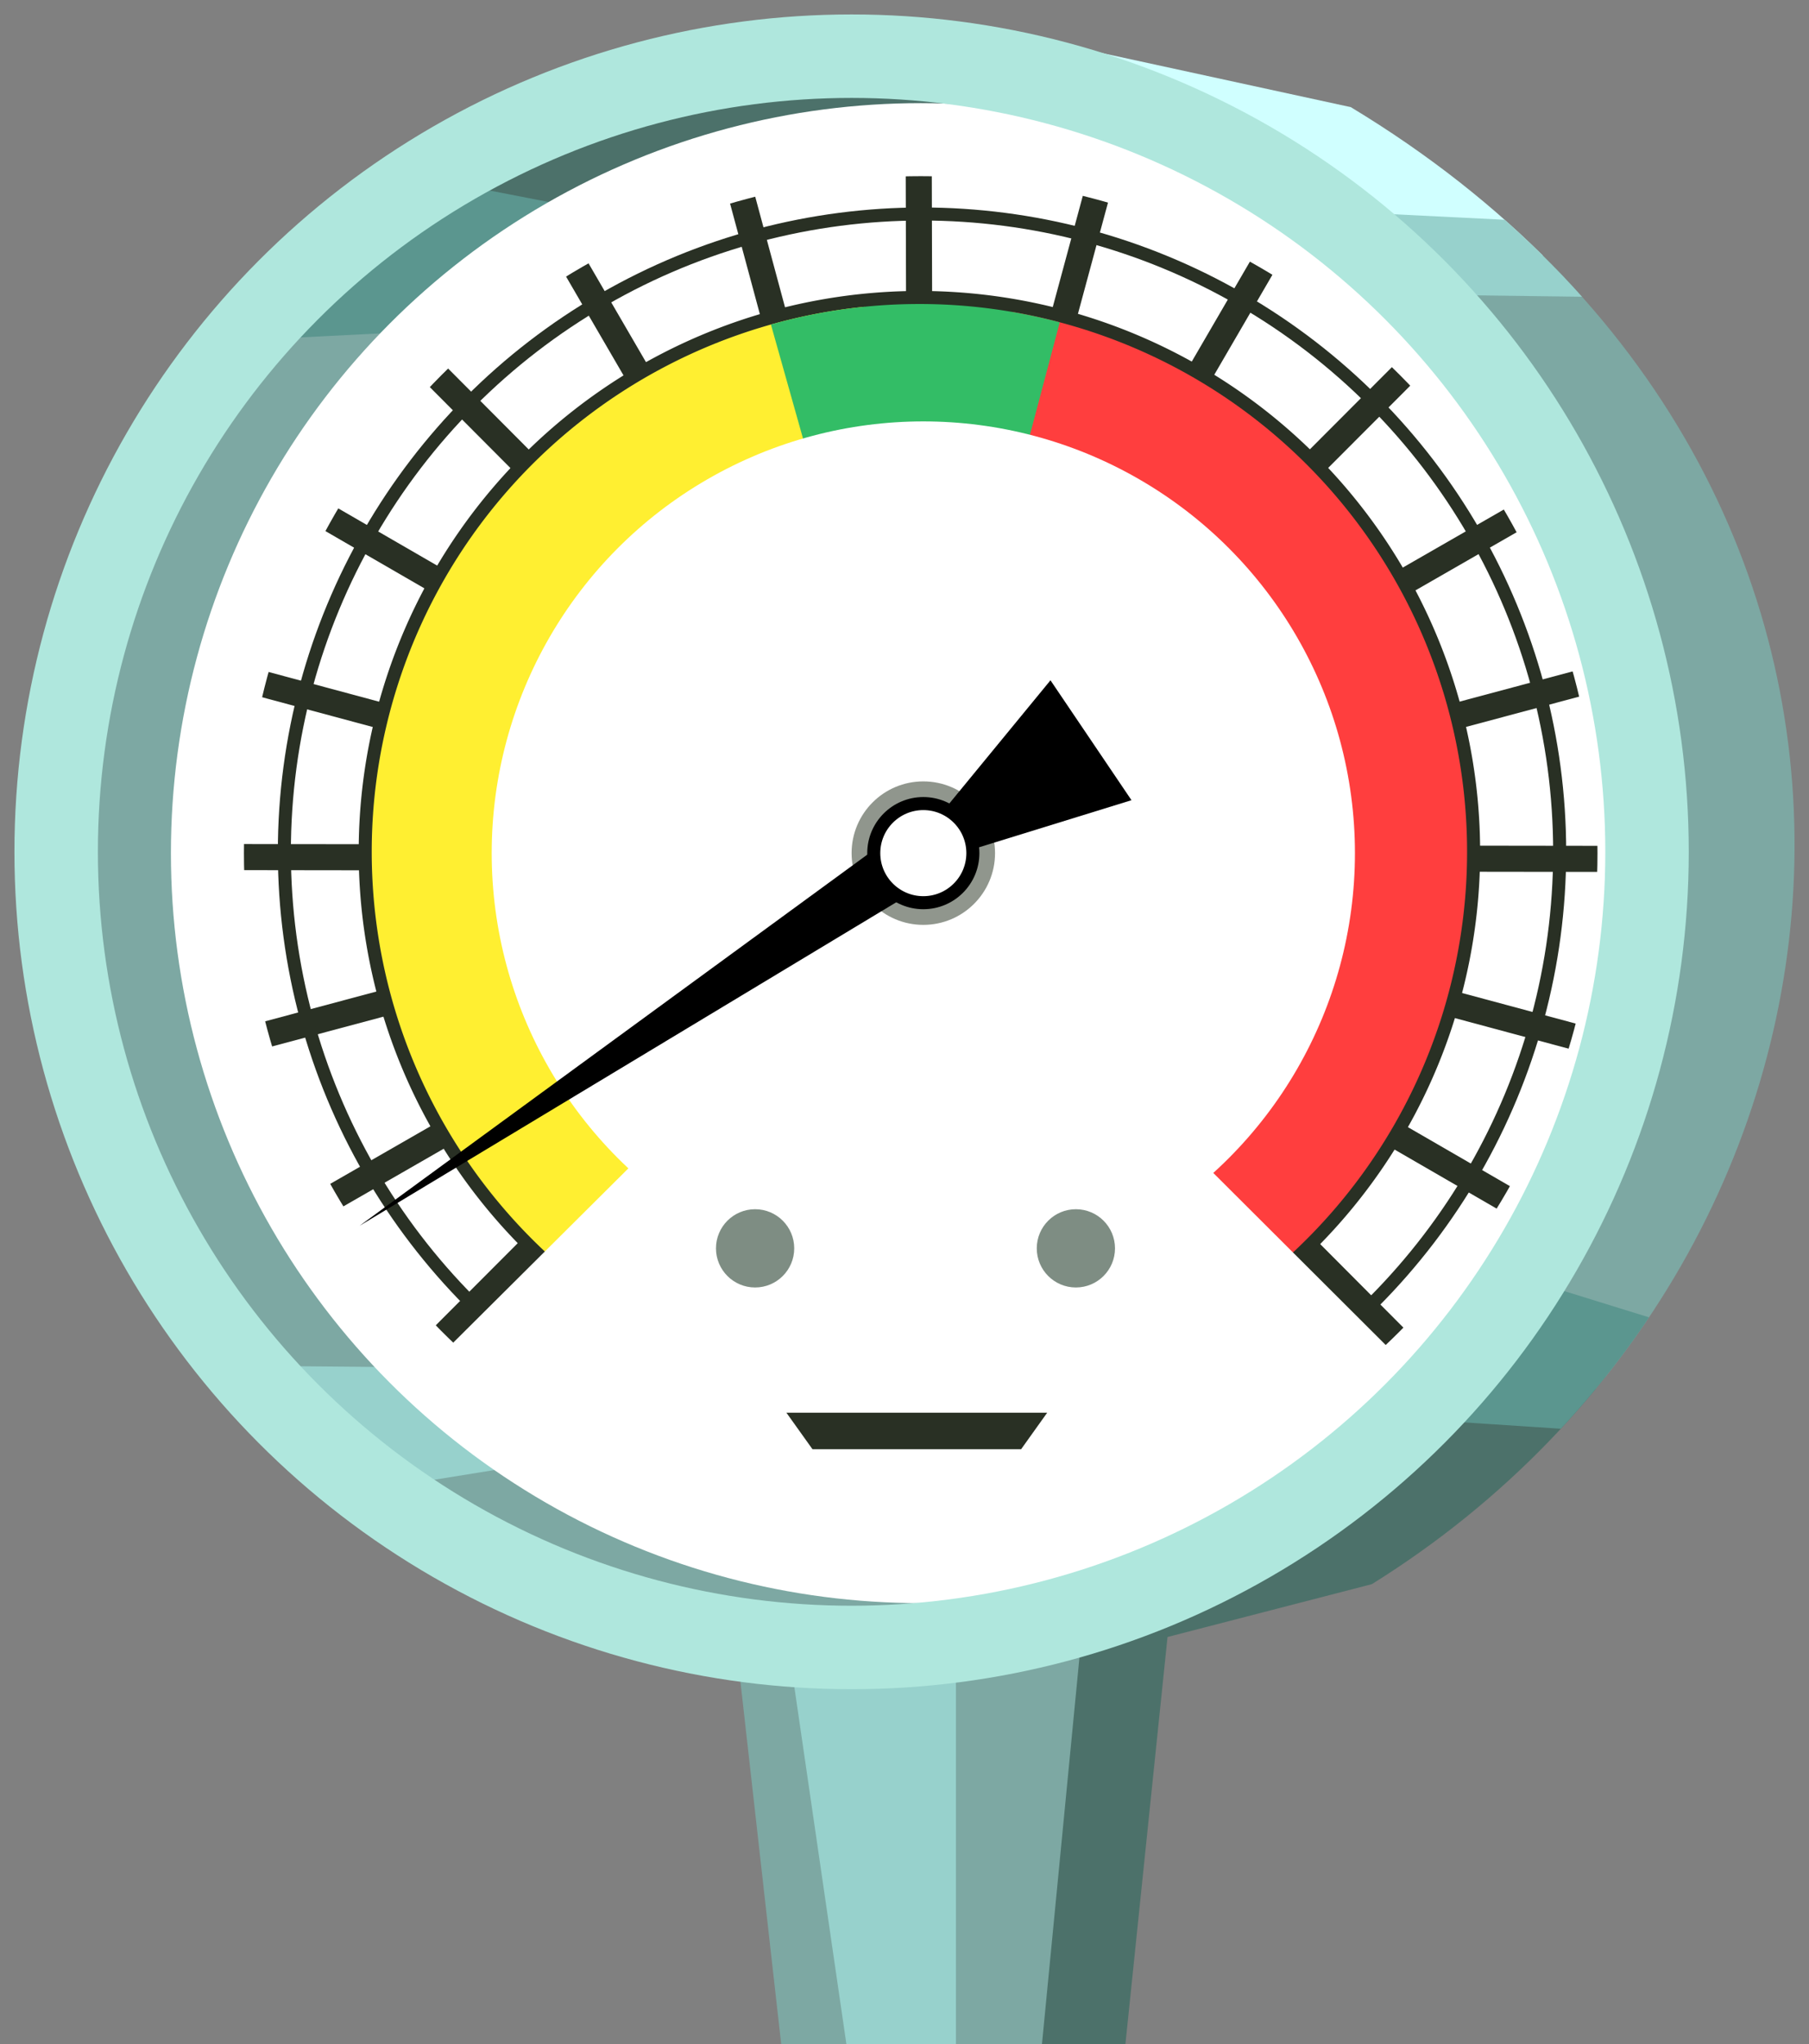
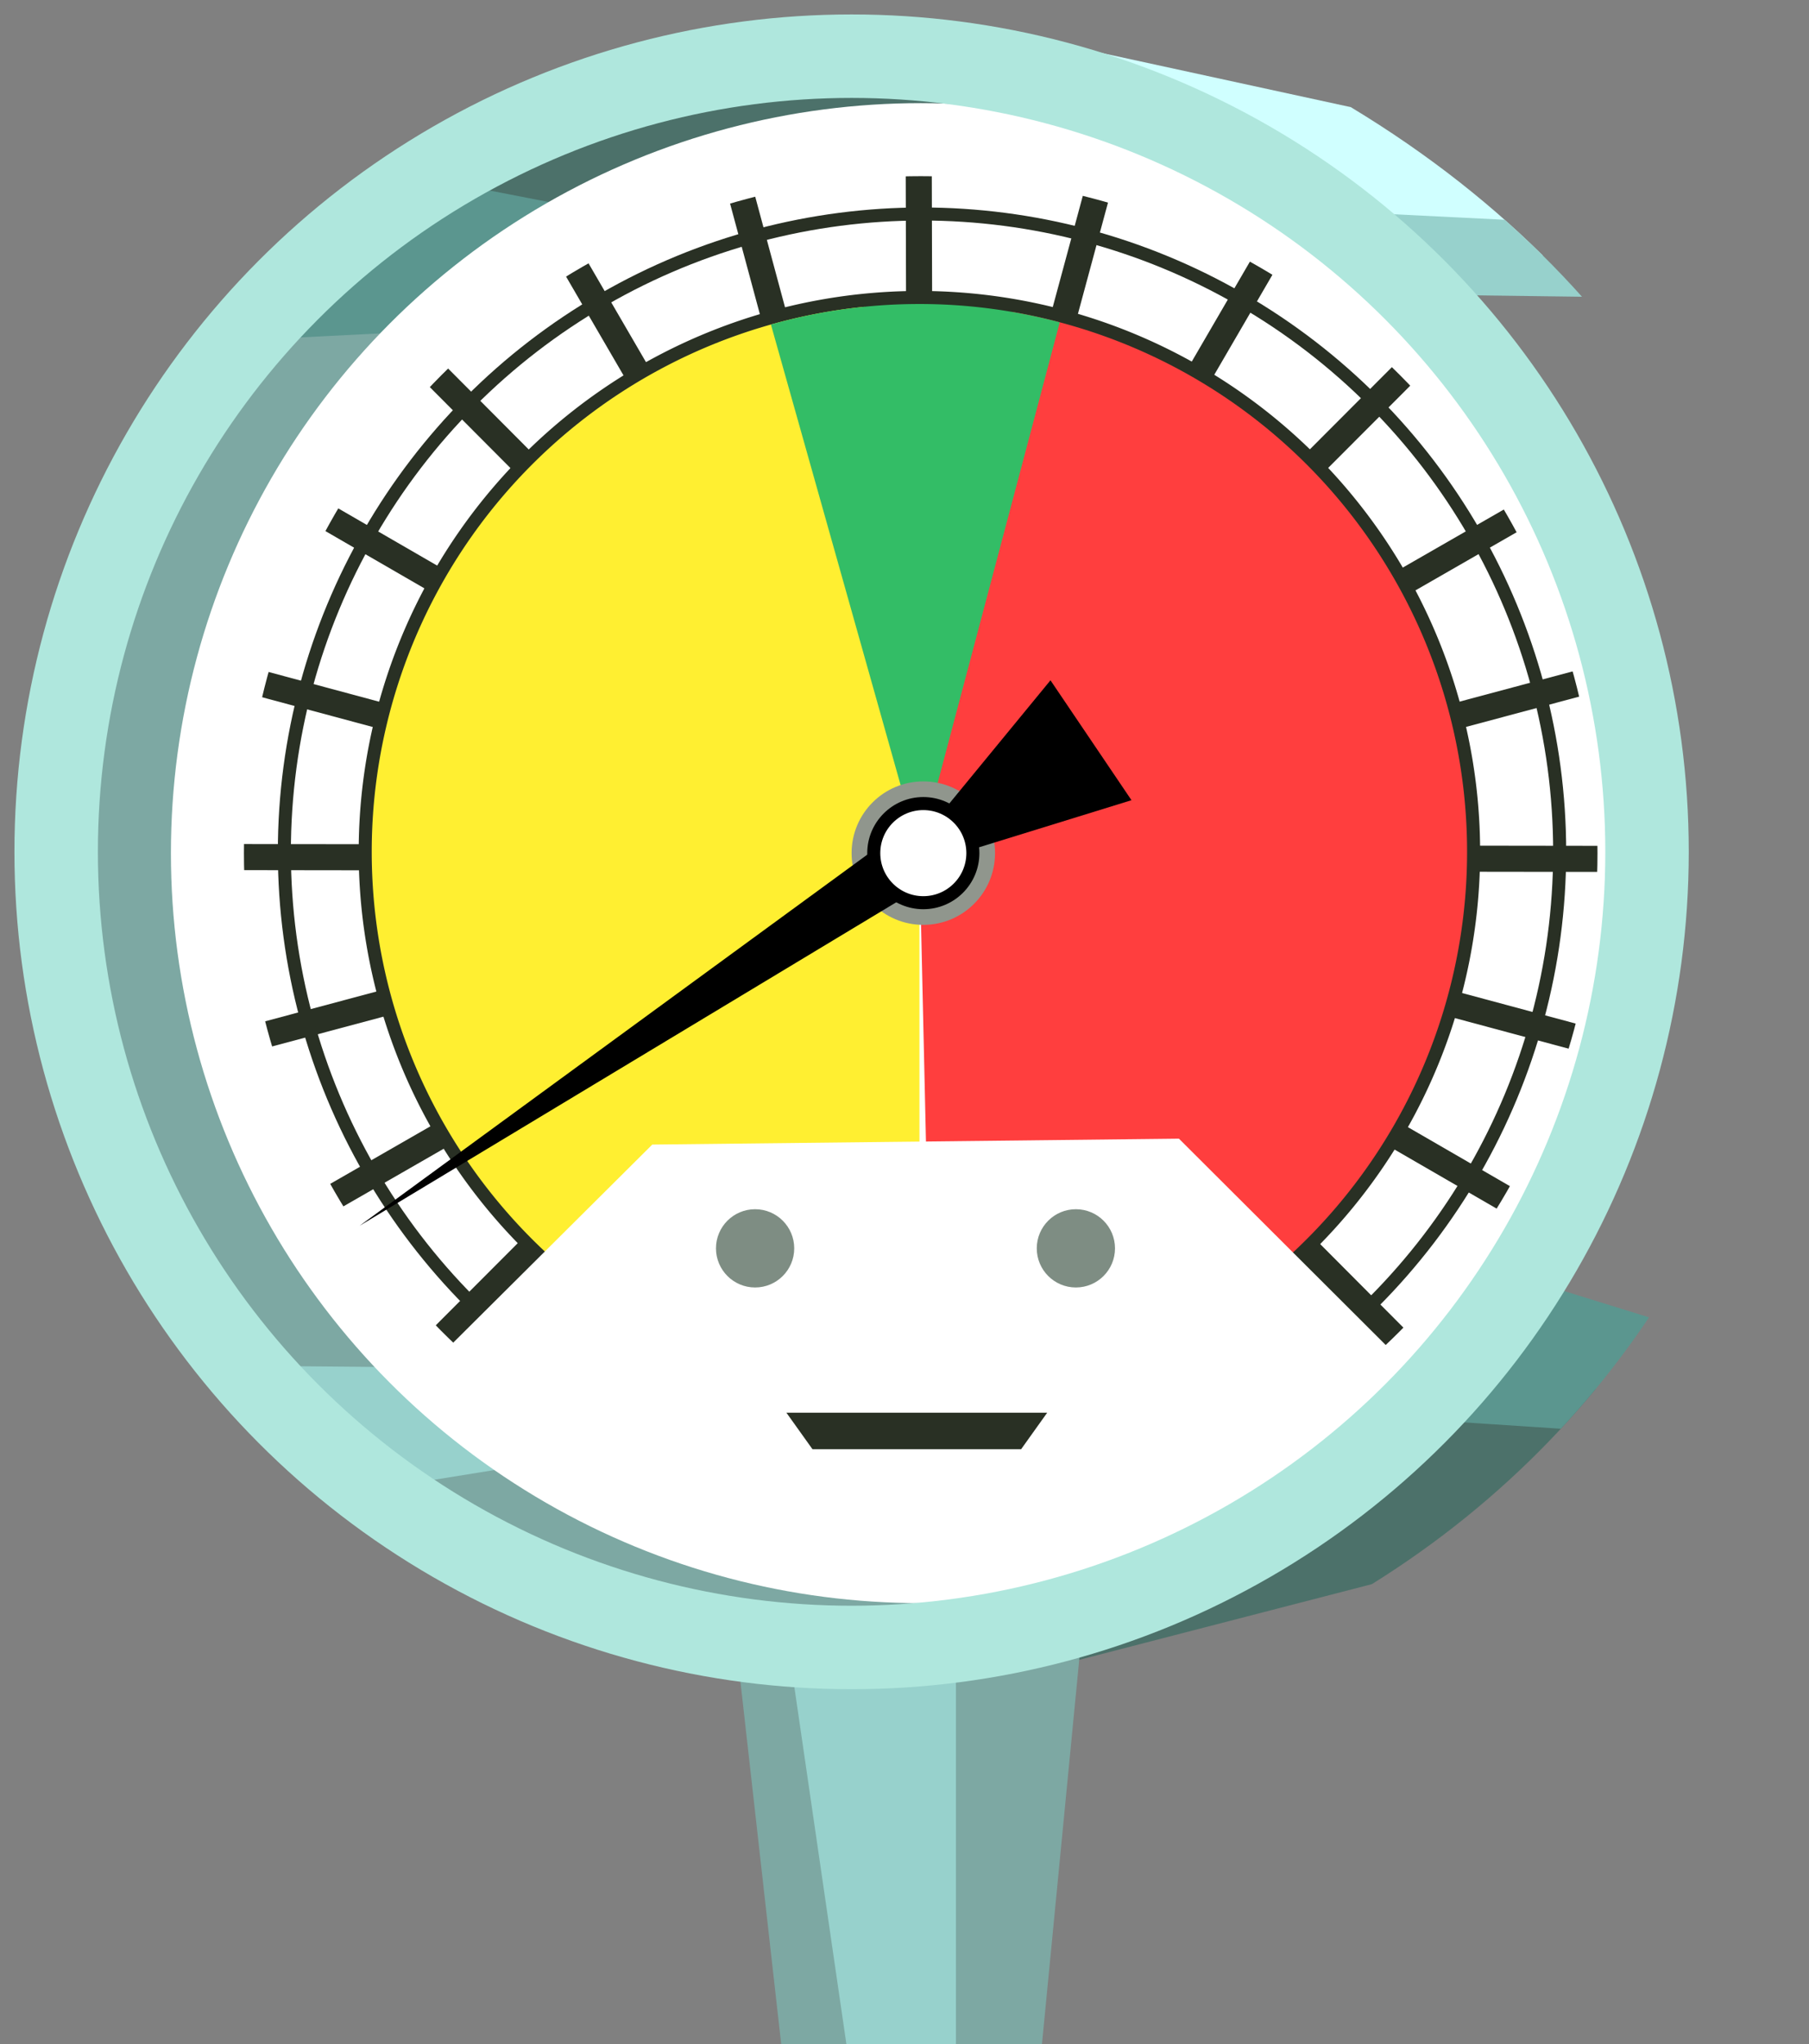
<svg xmlns="http://www.w3.org/2000/svg" xmlns:ns1="http://sodipodi.sourceforge.net/DTD/sodipodi-0.dtd" xmlns:ns2="http://www.inkscape.org/namespaces/inkscape" xmlns:ns3="http://www.openswatchbook.org/uri/2009/osb" xmlns:xlink="http://www.w3.org/1999/xlink" id="svg2" ns1:docname="steamGaugeBig.svg" height="1415.467mm" width="1253.07mm" version="1.1" ns2:version="0.91 r13725" viewBox="0 0 4440.012 5015.433">
  <rect x="0" y="0" width="4440.012" height="5015.433" fill="#808080" stroke="none" />
  <defs id="defs4">
    <linearGradient id="frame_side4" gradientTransform="matrix(6.401,0,0,6.401,-2560.087,-4724.212)" ns3:paint="solid">
      <stop id="stop4222" stop-color="#4c716a" offset="0" />
    </linearGradient>
    <linearGradient id="frame_side3" gradientTransform="matrix(6.401,0,0,6.401,-2560.087,-4724.212)" ns3:paint="solid">
      <stop id="stop4214" stop-color="#97d1cc" offset="0" />
    </linearGradient>
    <linearGradient id="frame_side2" ns3:paint="solid">
      <stop id="stop4208" stop-color="#5b968f" offset="0" />
    </linearGradient>
    <linearGradient id="frame_side1" gradientTransform="matrix(6.401,0,0,6.401,-2560.087,-4724.212)" ns3:paint="solid">
      <stop id="stop4207" stop-color="#7da8a3" offset="0" />
    </linearGradient>
    <linearGradient id="mouth" gradientTransform="matrix(4900411000,0,0,4960446900,-2.4365369e12,-4.2210935e12)" ns3:paint="solid">
      <stop id="stop4202" stop-color="#293024" offset="0" />
    </linearGradient>
    <linearGradient id="eyes" gradientTransform="matrix(6.401,0,0,6.401,-2560.087,-4724.212)" ns3:paint="solid">
      <stop id="stop4194" stop-color="#7e8d83" offset="0" />
    </linearGradient>
    <linearGradient id="hand" gradientTransform="matrix(40.973,0,0,40.973,-18947.279,-34964.027)" ns3:paint="solid">
      <stop id="stop4158" offset="0" />
    </linearGradient>
    <linearGradient id="main" gradientTransform="matrix(1684.961,0,0,1684.961,95347.495,-1250696.4)" ns3:paint="solid">
      <stop id="stop4152" stop-color="#fff" offset="0" />
    </linearGradient>
    <linearGradient id="linearGradient4154" y2="418.291" xlink:href="#main" gradientUnits="userSpaceOnUse" x2="843.071" gradientTransform="matrix(6.401,0,0,6.401,-2557.344,-4724.878)" y1="418.291" x1="801.071" ns2:collect="always" />
    <linearGradient id="linearGradient4160" y2="418.291" xlink:href="#hand" gradientUnits="userSpaceOnUse" x2="843.071" gradientTransform="matrix(6.401,0,0,6.401,-2557.344,-4724.878)" y1="418.291" x1="801.071" ns2:collect="always" />
    <linearGradient id="linearGradient4172" y2="419.33" gradientUnits="userSpaceOnUse" x2="756.071" gradientTransform="matrix(7.762,0,0,7.583,-2987.747,-5227.063)" y1="419.33" x1="710.714" ns2:collect="always">
      <stop id="stop4170" stop-color="#90968d" offset="0" />
    </linearGradient>
    <linearGradient id="linearGradient4196" y2="569.688" xlink:href="#eyes" gradientUnits="userSpaceOnUse" x2="773" gradientTransform="matrix(6.401,0,0,6.401,-2560.087,-4724.212)" y1="569.688" x1="743" ns2:collect="always" />
    <linearGradient id="linearGradient4204" y2="639.688" xlink:href="#mouth" gradientUnits="userSpaceOnUse" x2="870.714" gradientTransform="matrix(6.401,0,0,6.401,-2560.087,-4724.212)" y1="639.688" x1="770.357" ns2:collect="always" />
    <linearGradient id="linearGradient4245" y2="312.688" gradientUnits="userSpaceOnUse" x2="874.818" gradientTransform="matrix(6.401,0,0,6.401,-2560.087,-4724.212)" y1="312.688" x1="764.063" ns2:collect="always">
      <stop id="stop4243" stop-color="#33bd66" offset="0" />
    </linearGradient>
    <linearGradient id="linearGradient4251" y2="403.109" gradientUnits="userSpaceOnUse" x2="821" gradientTransform="matrix(6.401,0,0,6.401,-2560.087,-4724.212)" y1="403.109" x1="611" ns2:collect="always">
      <stop id="stop4249" stop-color="#ffef31" offset="0" />
    </linearGradient>
    <linearGradient id="linearGradient4257" y2="402.991" gradientUnits="userSpaceOnUse" x2="1031" gradientTransform="matrix(6.401,0,0,6.401,-2560.087,-4724.212)" y1="402.991" x1="821" ns2:collect="always">
      <stop id="stop4255" stop-color="#ff3e3e" offset="0" />
    </linearGradient>
    <linearGradient id="linearGradient4209" y2="413.259" xlink:href="#frame_side1" gradientUnits="userSpaceOnUse" x2="657.143" gradientTransform="matrix(6.401,0,0,6.401,-2560.087,-4724.212)" y1="413.259" x1="487.857" ns2:collect="always" />
    <linearGradient id="linearGradient4210" y2="190.059" xlink:href="#frame_side2" gradientUnits="userSpaceOnUse" x2="702.953" gradientTransform="matrix(6.401,0,0,6.401,-2560.087,-4724.212)" y1="190.059" x1="555.794" ns2:collect="always" />
    <linearGradient id="linearGradient4216" y2="638.616" xlink:href="#frame_side3" gradientUnits="userSpaceOnUse" x2="680" gradientTransform="matrix(6.401,0,0,6.401,-2560.087,-4724.212)" y1="638.616" x1="559.286" ns2:collect="always" />
    <linearGradient id="linearGradient4224" y2="147.902" xlink:href="#frame_side4" gradientUnits="userSpaceOnUse" x2="885" gradientTransform="matrix(6.401,0,0,6.401,-2560.087,-4724.212)" y1="147.902" x1="622.857" ns2:collect="always" />
    <linearGradient id="linearGradient4250" y2="132.545" gradientUnits="userSpaceOnUse" x2="1097.857" y1="132.545" x1="800" ns2:collect="always">
      <stop id="stop4248" stop-color="#d0ffff" offset="0" />
    </linearGradient>
    <clipPath id="clipPath4254" clipPathUnits="userSpaceOnUse">
-       <path id="path4256" d="m854.129 734.716 140.367-36.3c204.198-127.189 230.506-422.09-8.081-566.191l-139.401-30.305" ns1:nodetypes="cccc" ns2:connector-curvature="0" stroke="#000" stroke-width="1px" fill="none" />
+       <path id="path4256" d="m854.129 734.716 140.367-36.3c204.198-127.189 230.506-422.09-8.081-566.191" ns1:nodetypes="cccc" ns2:connector-curvature="0" stroke="#000" stroke-width="1px" fill="none" />
    </clipPath>
    <clipPath id="clipPath4258" clipPathUnits="userSpaceOnUse">
      <path id="path4260" d="m854.129 734.716 140.367-36.3c204.198-127.189 230.506-422.09-8.081-566.191l-139.401-30.305" ns1:nodetypes="cccc" ns2:connector-curvature="0" stroke="#000" stroke-width="1px" fill="none" />
    </clipPath>
    <clipPath id="clipPath4262" clipPathUnits="userSpaceOnUse">
      <path id="path4265" d="m854.129 734.716 140.367-36.3c204.198-127.189 230.506-422.09-8.081-566.191l-139.401-30.305" ns1:nodetypes="cccc" ns2:connector-curvature="0" stroke="#000" stroke-width="1px" fill="none" />
    </clipPath>
    <clipPath id="clipPath4267" clipPathUnits="userSpaceOnUse">
-       <path id="path4269" d="m854.129 734.716 140.367-36.3c204.198-127.189 230.506-422.09-8.081-566.191l-139.401-30.305" ns1:nodetypes="cccc" ns2:connector-curvature="0" stroke="#000" stroke-width="1px" fill="none" />
-     </clipPath>
+       </clipPath>
    <clipPath id="clipPath4271" clipPathUnits="userSpaceOnUse">
      <path id="path4273" d="m854.129 734.716 140.367-36.3c204.198-127.189 230.506-422.09-8.081-566.191l-139.401-30.305" ns1:nodetypes="cccc" ns2:connector-curvature="0" stroke="#000" stroke-width="1px" fill="none" />
    </clipPath>
  </defs>
  <ns1:namedview id="base" bordercolor="#666666" ns2:pageshadow="2" ns2:window-y="-8" fit-margin-left="10" pagecolor="#ffffff" fit-margin-top="10" ns2:window-maximized="1" ns2:zoom="0.12374369" ns2:window-x="-8" ns2:window-height="1018" showgrid="false" borderopacity="1.0" ns2:current-layer="layer9" ns2:cx="2551.8182" ns2:cy="1911.4818" fit-margin-right="10" fit-margin-bottom="0" ns2:window-width="1920" ns2:pageopacity="0.0" ns2:document-units="px">
    <ns2:grid id="grid4229" originy="-0" type="xygrid" originx="-438.567" />
  </ns1:namedview>
  <g id="layer9" fill-rule="evenodd" ns2:label="frame_outside" ns2:groupmode="layer" transform="translate(-438.567,4140.746)">
    <path id="path4244" d="m972.143 191.116 125.714-2.857-61.428-96.429-236.429-17.857 29.286 69.286" clip-path="url(#clipPath4271)" ns1:nodetypes="ccccc" ns2:connector-curvature="0" transform="matrix(6.401,0,0,6.401,-2560.087,-4724.212)" fill="url(#linearGradient4250)" />
    <path id="path4252" d="m977.143 196.83 135-4.286 81.428 113.571 6.429 163.571-55.714 159.286-133.571-22.143" clip-path="url(#clipPath4267)" ns2:connector-curvature="0" transform="matrix(6.401,0,0,6.401,-2560.087,-4724.212)" fill="url(#frame_side1)" />
    <path id="path4238" d="m959.286 171.116 129.286 6.429 25 27.857-110-1.429" clip-path="url(#clipPath4262)" ns1:nodetypes="cccc" ns2:connector-curvature="0" transform="matrix(6.401,0,0,6.401,-2560.087,-4724.212)" fill="url(#frame_side3)" />
    <path id="path4242" d="m1010 613.259 122.857 17.857-102.857 106.429-181.429 26.429 16.429-85" clip-path="url(#clipPath4258)" ns2:connector-curvature="0" transform="matrix(6.401,0,0,6.401,-2560.087,-4724.212)" fill="url(#frame_side4)" />
    <path id="path4240" d="m1040.714 577.545 110.714 34.286-17.143 31.429-130.714-8.571" clip-path="url(#clipPath4254)" ns2:connector-curvature="0" transform="matrix(6.401,0,0,6.401,-2560.087,-4724.212)" fill="url(#frame_side2)" />
  </g>
  <g id="layer8" fill-rule="evenodd" transform="translate(-438.567,4140.746)" ns2:groupmode="layer" ns2:label="pipe">
-     <path id="path4233" d="m3200.838 874.687 115.219-1113.779-371.26 57.609-64.01 1056.17" ns1:nodetypes="cccc" ns2:connector-curvature="0" fill="url(#frame_side4)" />
    <path id="path4231" d="m2355.902 874.687-115.219-1024.165 857.738-32.005-102.416 1056.17" ns1:nodetypes="cccc" ns2:connector-curvature="0" fill="url(#frame_side1)" />
    <path id="path4227" d="m2515.928 874.687-142.651-978.443 411.495-9.144v987.587" ns1:nodetypes="cccc" ns2:connector-curvature="0" fill="url(#frame_side3)" />
  </g>
  <g id="layer7" fill-rule="evenodd" transform="translate(-438.567,4140.746)" ns2:groupmode="layer" ns2:label="frame_inside">
    <path id="path4203" d="m3132.256-3500.873-2011.752 36.577-370.345 544.087-187.459 685.824 77.727 818.417 429.783 722.402 758.979 518.941 1147.613 93.729" ns1:nodetypes="cccccccc" ns2:connector-curvature="0" fill="url(#linearGradient4209)" />
    <path id="path4218" d="m1865.766-3537.45-438.928-146.309 612.67-283.474 717.83-50.294 347.484 269.758" ns2:connector-curvature="0" fill="url(#linearGradient4224)" />
    <path id="path4199" d="m1550.287-3331.703-544.087 27.433 438.928-406.923 493.794 96.016" ns1:nodetypes="cccc" ns2:connector-curvature="0" fill="url(#linearGradient4210)" />
    <path id="path4201" d="m1545.715-785.008-525.799-4.572 320.051 306.335 452.644-73.155" ns1:nodetypes="cccc" ns2:connector-curvature="0" fill="url(#linearGradient4216)" />
  </g>
  <g id="layer5" transform="translate(-438.567,4140.746)" ns2:groupmode="layer" ns2:label="scale">
    <circle id="path4266-7" fill-rule="evenodd" cx="2698.357" cy="-2047.382" r="1750.681" fill="url(#main)" />
    <path id="path4264" d="m3903.708-817.055-2462.021-2471.167" ns1:nodetypes="cc" ns2:connector-curvature="0" stroke="url(#mouth)" stroke-width="64.01" fill="none" />
    <path id="path4268" d="m4202.142-1159.925-3035.916-1755.711" ns1:nodetypes="cc" ns2:connector-curvature="0" stroke="url(#mouth)" stroke-width="64.01" fill="none" />
    <path id="path4270" d="m4380.456-1575.992-3383.401-909.86" ns1:nodetypes="cc" ns2:connector-curvature="0" stroke="url(#mouth)" stroke-width="64.01" fill="none" />
    <path id="path4272" d="m4444.466-2033.208-3502.277-4.572" ns1:nodetypes="cc" ns2:connector-curvature="0" stroke="url(#mouth)" stroke-width="64.01" fill="none" />
    <path id="path4274" d="m4394.173-2485.852-3383.401 905.288" ns1:nodetypes="cc" ns2:connector-curvature="0" stroke="url(#mouth)" stroke-width="64.01" fill="none" />
    <path id="path4276" d="m4229.575-2911.064-3040.489 1746.566" ns1:nodetypes="cc" ns2:connector-curvature="0" stroke="url(#mouth)" stroke-width="64.01" fill="none" />
    <path id="path4278" d="m3936.956-3276.837-2459.824 2464.396" ns2:connector-curvature="0" stroke="url(#mouth)" stroke-width="64.01" fill="none" />
    <path id="path4280" d="m1797.184-3578.599 896.144 1540.819 877.855-1508.814" ns2:connector-curvature="0" stroke="url(#mouth)" stroke-width="64.01" fill="none" />
    <path id="path4282" d="m2236.112-3743.197 457.216 1696.273 457.216-1691.7" ns1:nodetypes="ccc" ns2:connector-curvature="0" stroke="url(#mouth)" stroke-width="64.01" fill="none" />
    <path id="path4284" d="m2693.328-3807.208 4.572 1760.283" ns1:nodetypes="cc" ns2:connector-curvature="0" stroke="url(#mouth)" stroke-width="64.01" fill="none" />
    <ellipse id="path4286" stroke-linejoin="round" stroke-linecap="round" rx="1565.051" ry="1565.052" stroke="url(#mouth)" cy="-2050.583" cx="2701.558" stroke-width="32.005" fill="none" />
    <path id="path4209-1" ns1:rx="1344.2159" ns1:ry="1344.2159" stroke="url(#mouth)" stroke-linecap="round" stroke-width="64.01" ns1:end="1.5605158" fill="none" ns1:start="1.6091628" stroke-miterlimit="10" ns1:type="arc" d="m2643.597-707.356a1344.216 1344.216 0 0 1 -1292.194 -1378.447 1344.216 1344.216 0 0 1 1362.631 -1308.863 1344.216 1344.216 0 0 1 1325.337 1346.612 1344.216 1344.216 0 0 1 -1330.395 1341.616" ns1:open="true" stroke-linejoin="round" ns1:cy="-2050.5825" ns1:cx="2695.1567" />
  </g>
  <g id="layer4" transform="translate(-438.567,4140.746)" ns2:groupmode="layer" ns2:label="circle">
    <path id="path4209-4" ns1:rx="1344.2159" ns1:ry="1344.2159" ns1:type="arc" ns1:start="1.5706241" fill-rule="evenodd" ns1:cy="-2050.5825" ns1:cx="2695.1567" fill="url(#linearGradient4251)" ns1:end="4.6118824" d="m2695.388-706.367a1344.216 1344.216 0 0 1 -1342.745 -1276.578 1344.216 1344.216 0 0 1 1207.638 -1405.071l134.875 1337.432z" />
    <path id="path4209-8" ns1:rx="1344.2159" ns1:ry="1344.2159" ns1:type="arc" ns1:start="4.8816421" fill-rule="evenodd" ns1:cy="-2050.5825" ns1:cx="2695.1567" fill="url(#linearGradient4257)" ns1:end="1.5481627" d="m2921.585-3375.591a1344.216 1344.216 0 0 1 1114.177 1423.464 1344.216 1344.216 0 0 1 -1310.184 1245.416l-30.422-1343.872z" />
    <path id="path4261" d="m2039.535-1332.28-522.571 519.892 1128.09 516.727 1229.882-509.639-542.82-541.481" fill-rule="evenodd" ns1:nodetypes="ccccc" ns2:connector-curvature="0" fill="url(#main)" />
    <path id="path4209" ns1:rx="1344.2159" ns1:ry="1344.2159" ns1:type="arc" ns1:start="4.4378224" fill-rule="evenodd" ns1:cy="-2050.5825" ns1:cx="2695.1567" fill="url(#linearGradient4245)" ns1:end="4.9715573" d="m2330.7-3344.448a1344.216 1344.216 0 0 1 708.948 -5.458l-344.491 1299.324z" />
-     <circle id="path4207" fill-rule="evenodd" cx="2704.758" cy="-2047.382" r="1059.37" fill="url(#main)" />
    <circle id="path4266" stroke-linejoin="round" cx="2698.357" stroke-linecap="round" stroke="url(#main)" cy="-2047.382" r="1750.681" stroke-width="179.229" fill="none" />
  </g>
  <g id="layer3" fill-rule="evenodd" transform="translate(-438.567,4140.746)" ns2:groupmode="layer" ns2:label="face">
    <circle id="path4175" cx="2291.892" cy="-1077.626" r="96.015" fill="url(#linearGradient4196)" />
    <circle id="path4175-6" cx="3079.218" cy="-1077.626" r="96.015" fill="url(#eyes)" />
    <path id="path4198" d="m2368.704-674.361 64.01 89.614h512.082l64.01-89.614z" ns1:nodetypes="ccccc" ns2:connector-curvature="0" fill="url(#linearGradient4204)" />
  </g>
  <g id="layer2" fill-rule="evenodd" transform="translate(-438.567,4140.746)" ns2:groupmode="layer" ns2:label="hand">
    <circle id="path4166" cx="2704.758" cy="-2047.382" r="176.028" fill="url(#linearGradient4172)" />
    <path id="path4162" d="m2742.045-2136.859 274.806-334.616 198.83 294.204-418.675 129.32" ns1:nodetypes="cccc" ns2:connector-curvature="0" fill="url(#hand)" />
    <path id="path4164" d="m2606.259-2072.199-1285.12 939.189 1362.713-821.184" ns1:nodetypes="ccc" ns2:connector-curvature="0" fill="url(#hand)" />
    <circle id="path4148" stroke-linejoin="round" cx="2704.758" stroke-linecap="round" stroke="url(#linearGradient4160)" cy="-2047.382" r="121.62" stroke-miterlimit="10" stroke-width="32.005" fill="url(#linearGradient4154)" />
  </g>
  <g id="layer6" transform="translate(-438.567,4140.746)" ns2:groupmode="layer" ns2:label="frame">
    <circle id="path4342" stroke-linejoin="round" cx="2528.73" stroke-linecap="round" stroke="#afe7dd" cy="-2050.582" r="1952.314" stroke-miterlimit="10" stroke-width="204.833" fill="none" />
  </g>
</svg>